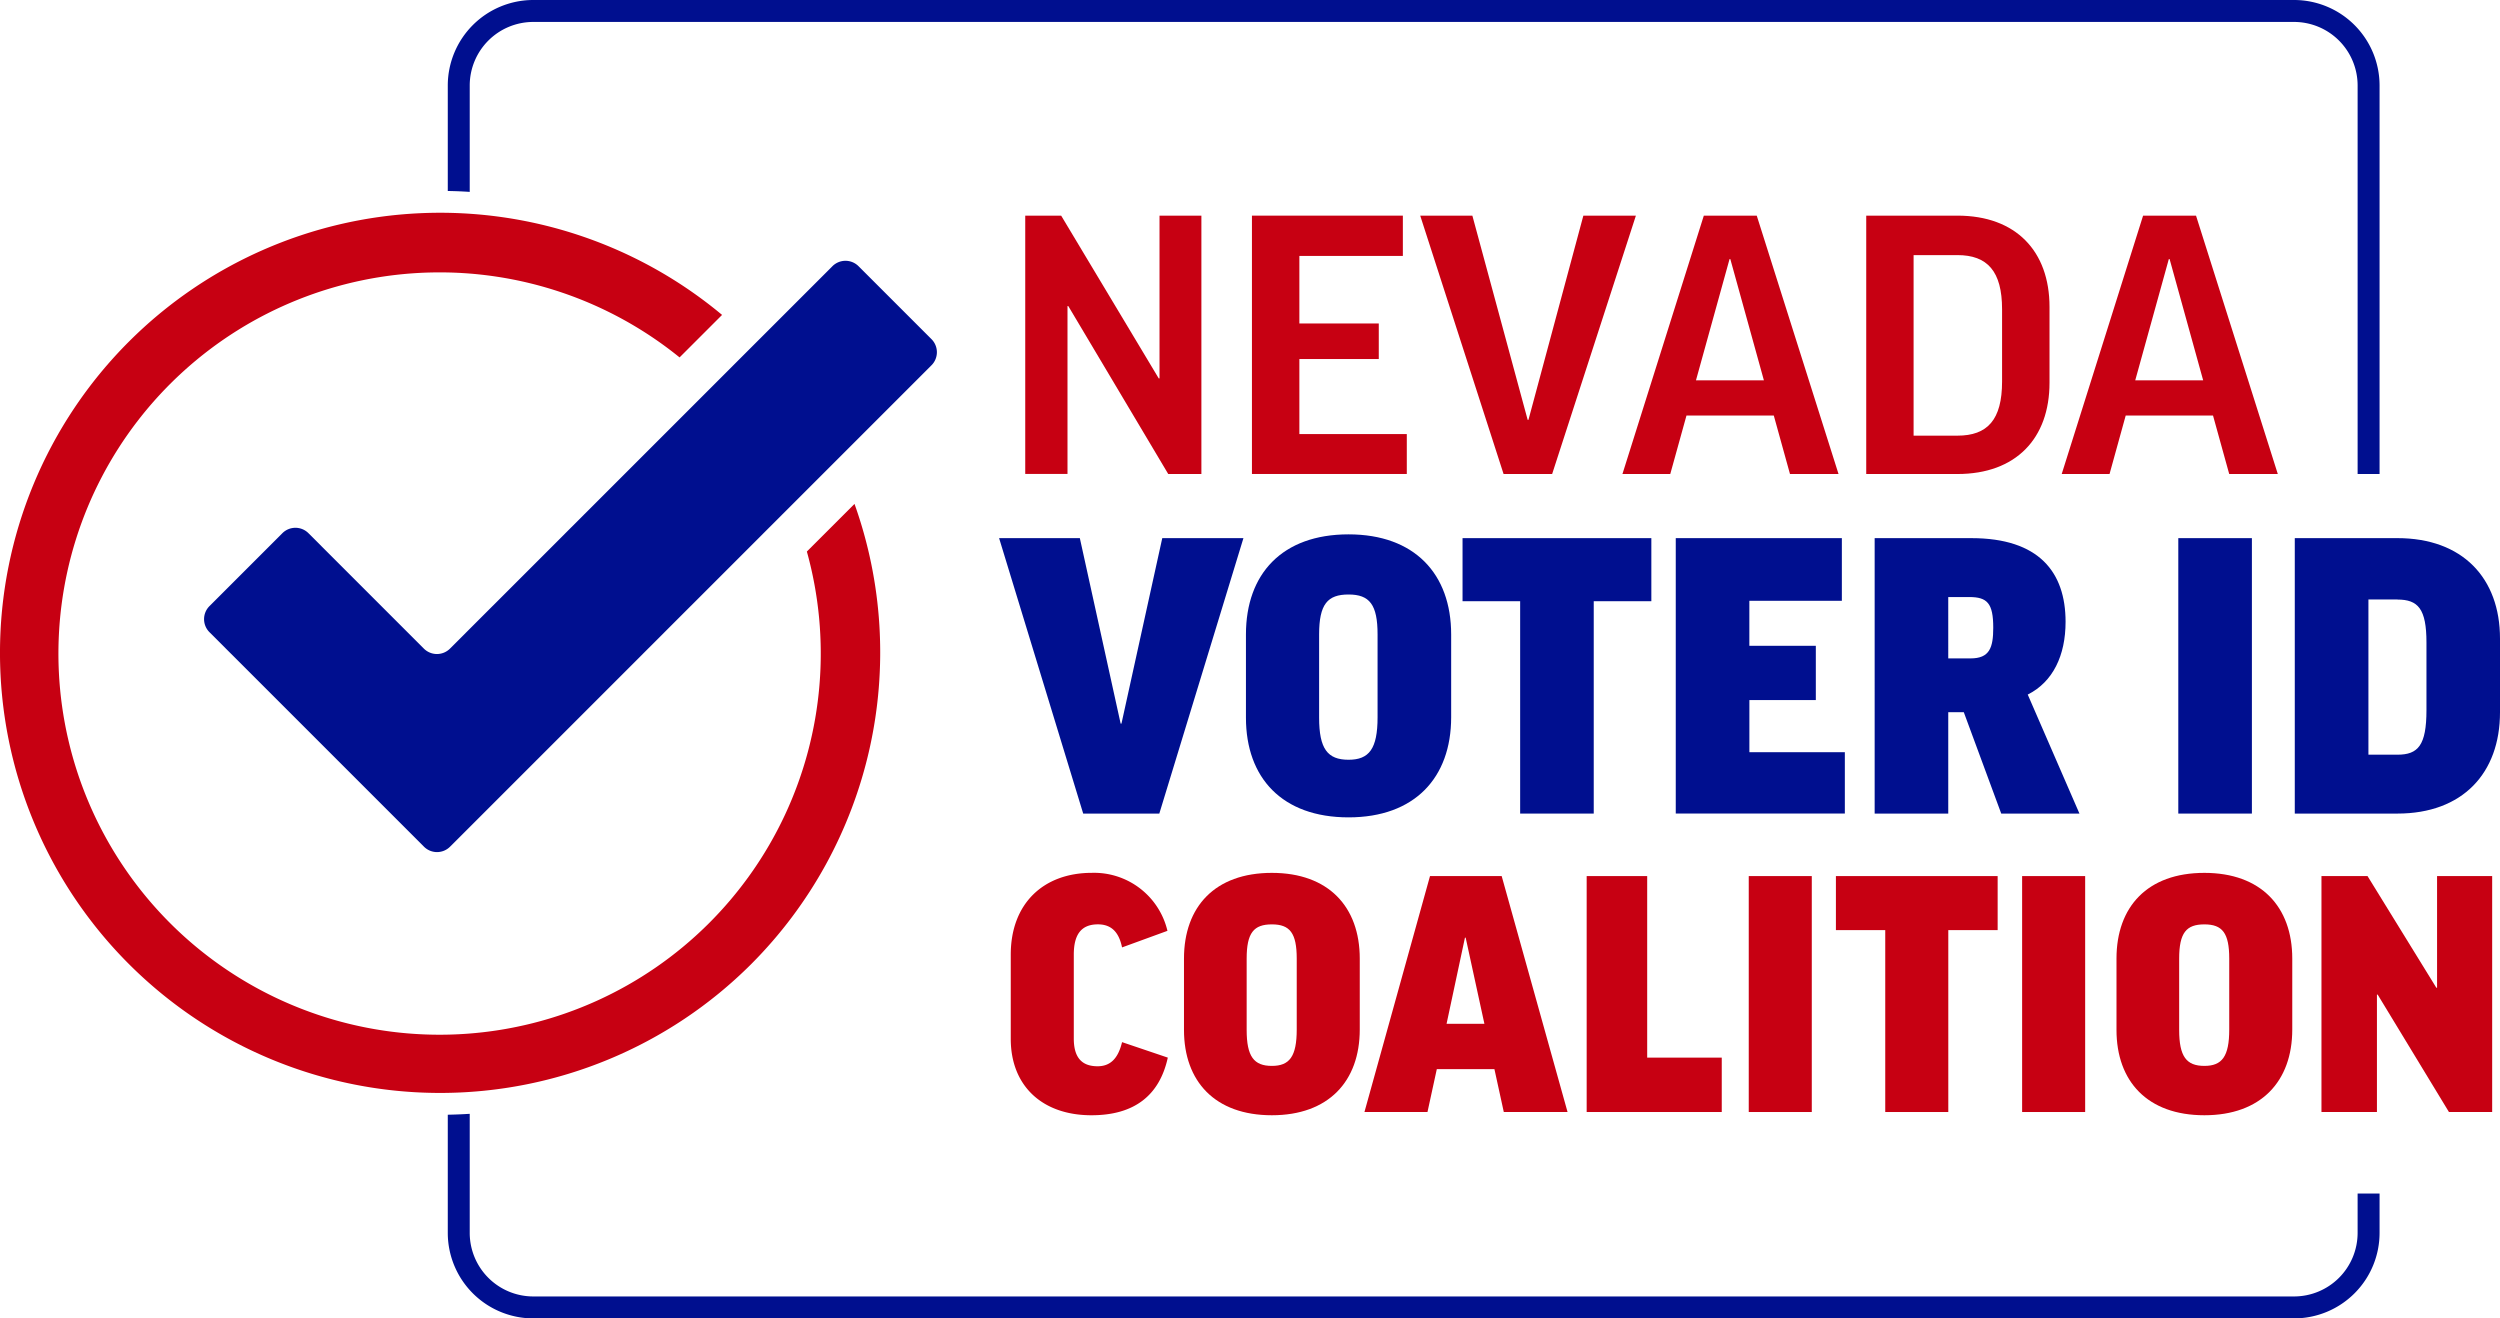
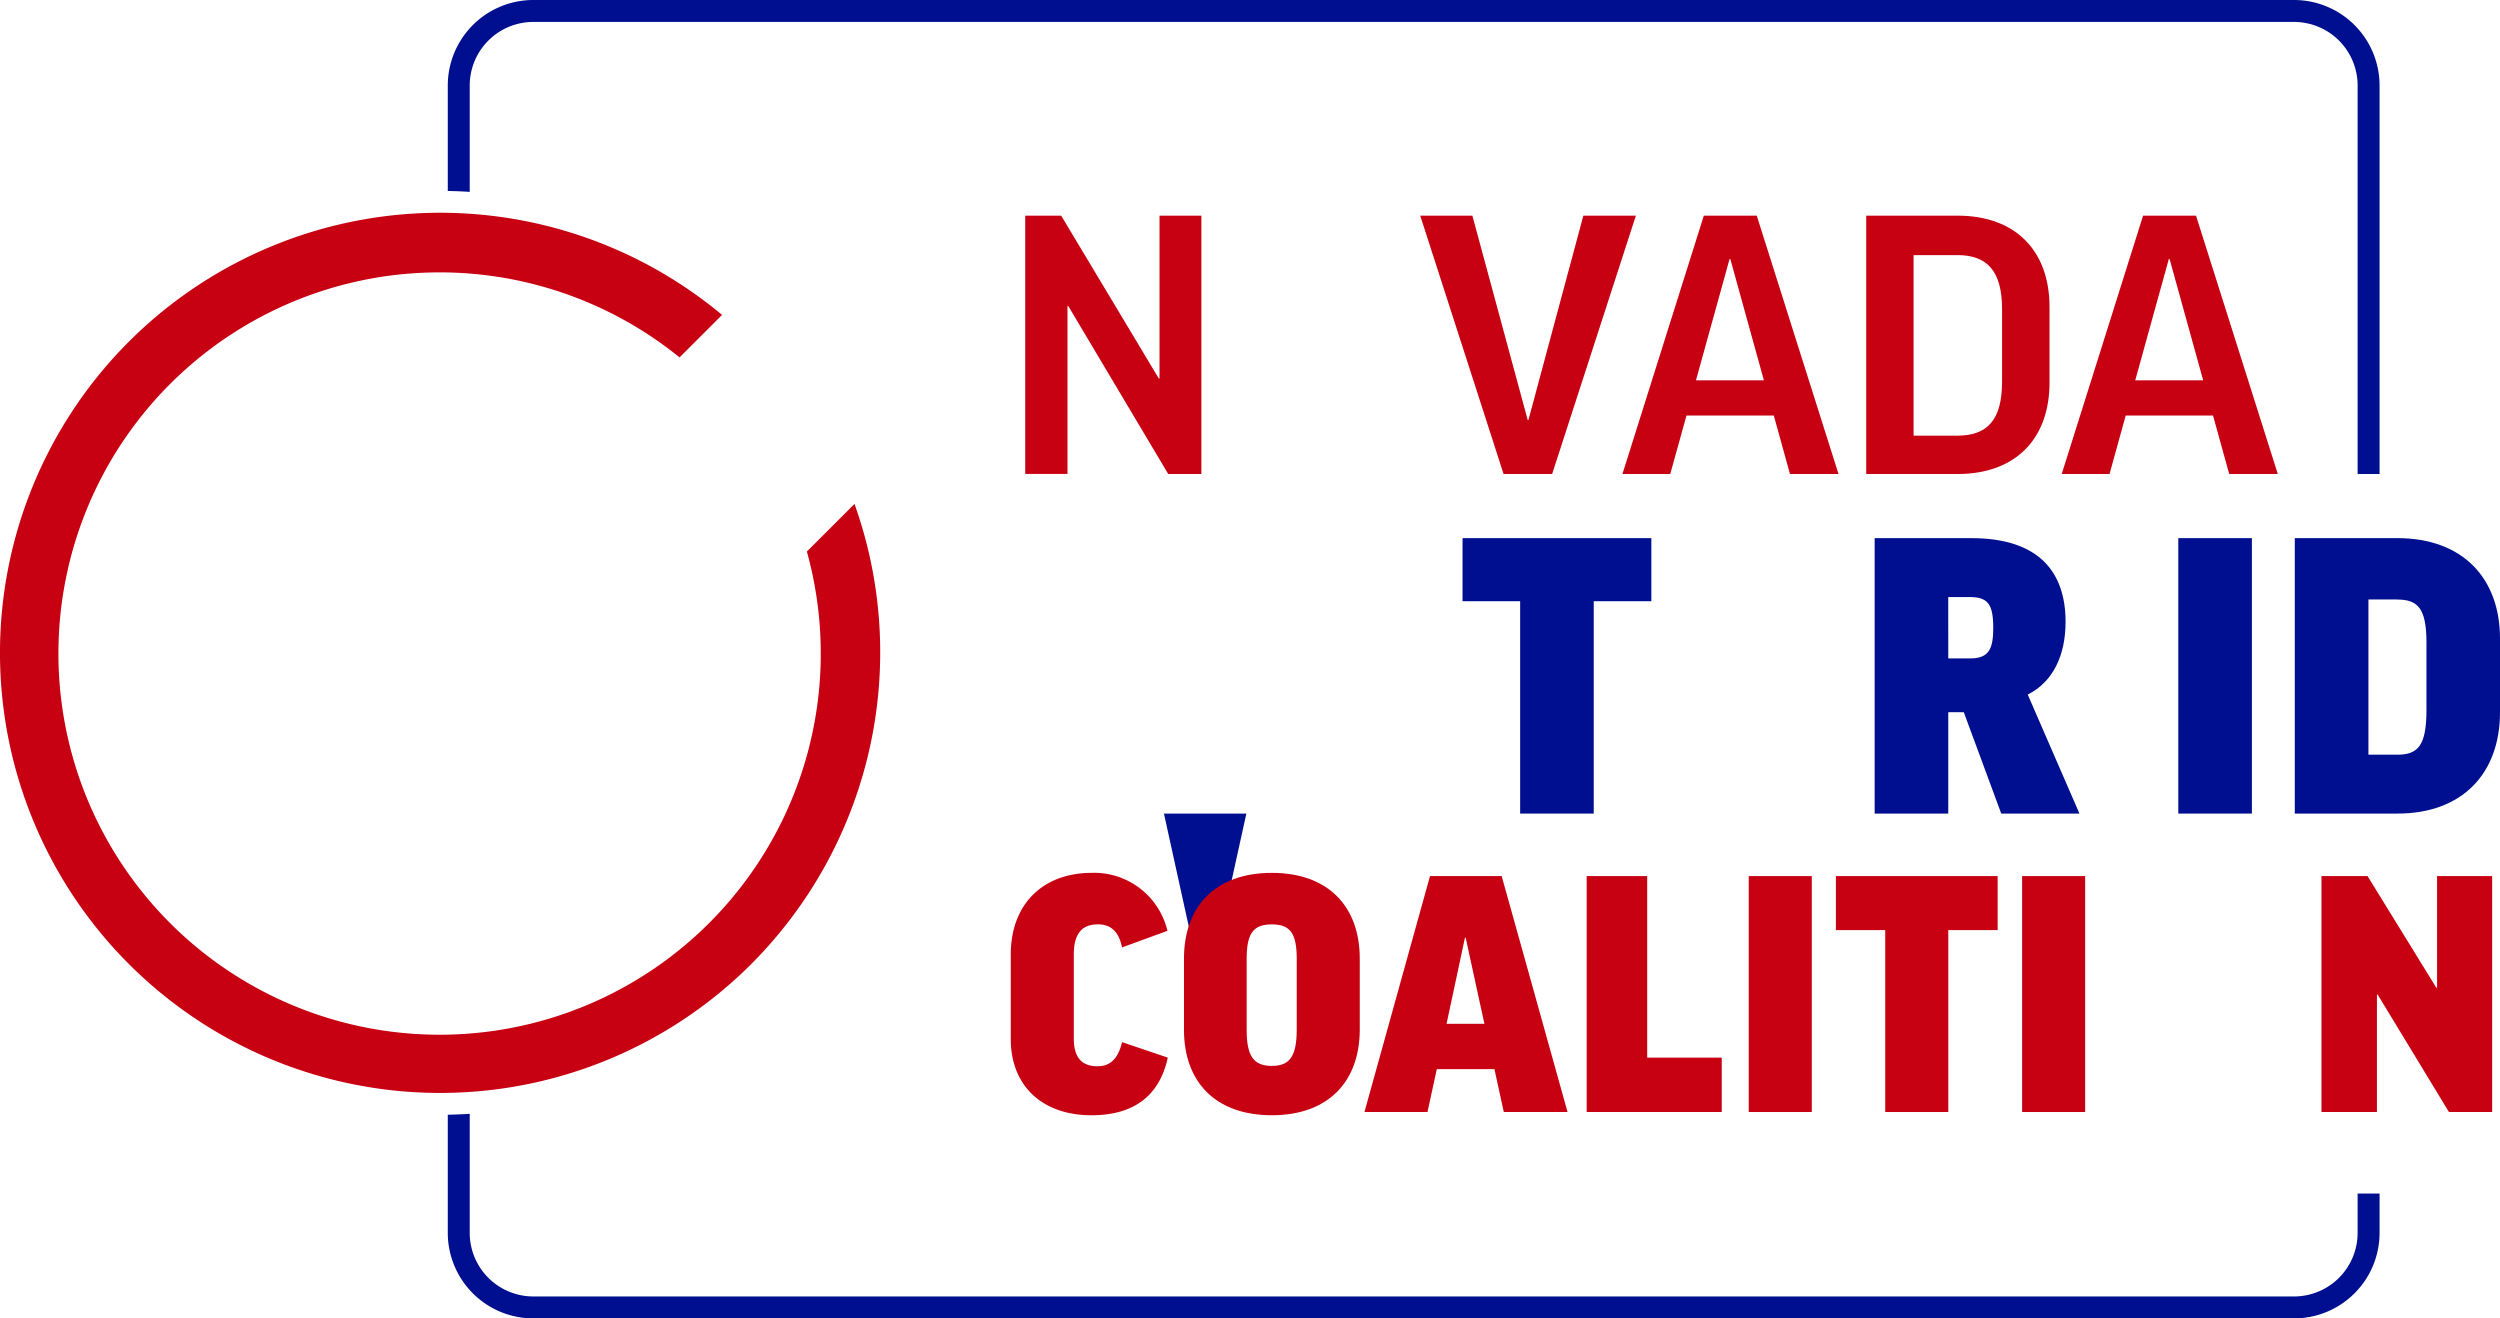
<svg xmlns="http://www.w3.org/2000/svg" id="logo_full_color" width="277.06" height="146.109" viewBox="0 0 277.06 146.109">
  <defs>
    <clipPath id="clip-path">
      <rect id="Rectangle_4" data-name="Rectangle 4" width="277.06" height="146.109" fill="none" />
    </clipPath>
  </defs>
  <g id="Group_1" data-name="Group 1" clip-path="url(#clip-path)">
    <path id="Path_22" data-name="Path 22" d="M79.009,9.472a7.047,7.047,0,0,1,7.039-7.04H281.193a7.048,7.048,0,0,1,7.04,7.04V52.528h2.432V9.472A9.482,9.482,0,0,0,281.193,0H86.048a9.483,9.483,0,0,0-9.471,9.472V21.166q1.22.019,2.432.1Z" transform="translate(-26.952)" fill="#000f8f" />
    <path id="Path_23" data-name="Path 23" d="M288.232,199.315v4.365a7.047,7.047,0,0,1-7.04,7.04H86.048a7.047,7.047,0,0,1-7.039-7.04v-13.2q-1.211.077-2.432.1v13.1a9.483,9.483,0,0,0,9.471,9.472H281.193a9.482,9.482,0,0,0,9.472-9.472v-4.365Z" transform="translate(-26.952 -67.042)" fill="#000f8f" />
    <path id="Path_24" data-name="Path 24" d="M179.31,36.878l10.813,18.036h.087V36.878h4.641V65.507h-3.677L180.1,46.9h-.088v18.6h-4.683V36.878Z" transform="translate(-61.708 -12.98)" fill="#c70012" />
-     <path id="Path_25" data-name="Path 25" d="M230.825,36.878v4.465H219.356v7.486h8.8v3.94h-8.8v8.317h11.906v4.422H214.1V36.878Z" transform="translate(-75.355 -12.98)" fill="#c70012" />
    <path id="Path_26" data-name="Path 26" d="M257.5,65.507h-5.385l-9.237-28.629h5.779l6.129,22.632h.087l6.085-22.632h5.822Z" transform="translate(-85.484 -12.98)" fill="#c70012" />
    <path id="Path_27" data-name="Path 27" d="M282.765,65.507h-5.3l9.018-28.629h5.865l9.062,28.629H296.03l-1.794-6.478h-9.675Zm2.846-10.374h7.53L289.42,41.694h-.087Z" transform="translate(-97.658 -12.98)" fill="#c70012" />
    <path id="Path_28" data-name="Path 28" d="M329.263,36.878c6.478,0,10.2,3.939,10.2,10.112V55.4c0,6.172-3.721,10.112-10.2,10.112H319.151V36.878Zm0,4.378H324.4V61.261h4.859c3.327,0,4.947-1.752,4.947-6V47.252c0-4.2-1.619-6-4.947-6" transform="translate(-112.328 -12.98)" fill="#c70012" />
    <path id="Path_29" data-name="Path 29" d="M357.887,65.507h-5.3l9.018-28.629h5.865l9.062,28.629h-5.385l-1.794-6.478h-9.675Zm2.846-10.374h7.53l-3.72-13.439h-.088Z" transform="translate(-124.098 -12.98)" fill="#c70012" />
-     <path id="Path_30" data-name="Path 30" d="M188.616,122.554H180.18l-9.32-30.525h8.948l4.521,20.552h.093l4.521-20.552h8.995Z" transform="translate(-60.136 -32.39)" fill="#000f8f" />
-     <path id="Path_31" data-name="Path 31" d="M235.818,102.473v9.181c0,6.711-4.055,11.092-11.371,11.092-7.364,0-11.372-4.381-11.372-11.045v-9.227c0-6.71,4.008-11.092,11.372-11.092,7.316,0,11.371,4.381,11.371,11.092m-8.156,0c0-3.309-.885-4.427-3.216-4.427s-3.262,1.072-3.262,4.427V111.7c0,3.449.932,4.661,3.262,4.661,2.284,0,3.216-1.212,3.216-4.707Z" transform="translate(-74.994 -32.162)" fill="#000f8f" />
+     <path id="Path_30" data-name="Path 30" d="M188.616,122.554H180.18h8.948l4.521,20.552h.093l4.521-20.552h8.995Z" transform="translate(-60.136 -32.39)" fill="#000f8f" />
    <path id="Path_32" data-name="Path 32" d="M271.039,92.029v6.99h-6.385v23.535H256.5V99.019h-6.385v-6.99Z" transform="translate(-88.03 -32.39)" fill="#000f8f" />
-     <path id="Path_33" data-name="Path 33" d="M304.985,92.029v6.944H294.733v4.987H302.1v6.012h-7.363v5.779h10.579v6.8H286.577V92.029Z" transform="translate(-100.863 -32.39)" fill="#000f8f" />
    <path id="Path_34" data-name="Path 34" d="M330.473,111.322h-1.724v11.232h-8.156V92.029h10.719c7.5,0,10.439,3.775,10.439,9.274,0,3.728-1.4,6.664-4.193,8.062l5.731,13.189h-8.668Zm-1.724-5.965h2.47c2.1,0,2.516-1.165,2.516-3.4,0-2.7-.653-3.4-2.656-3.4h-2.331Z" transform="translate(-112.836 -32.39)" fill="#000f8f" />
    <rect id="Rectangle_1" data-name="Rectangle 1" width="8.156" height="30.525" transform="translate(241.408 59.639)" fill="#000f8f" />
    <path id="Path_35" data-name="Path 35" d="M403.811,92.028c7.223,0,11.371,4.427,11.371,11.139v8.156c0,6.758-4.148,11.231-11.371,11.231H392.439V92.028Zm0,6.8H400.6v17.2h3.216c2.283,0,3.216-1.026,3.216-4.94v-7.5c0-3.728-.933-4.753-3.216-4.753" transform="translate(-138.122 -32.39)" fill="#000f8f" />
    <path id="Path_36" data-name="Path 36" d="M190.216,155.695l-5.03,1.837c-.358-1.756-1.237-2.555-2.674-2.555-1.875,0-2.674,1.157-2.674,3.353v9.3c0,1.956.758,3.074,2.635,3.074,1.4,0,2.276-.839,2.714-2.674l5.07,1.716c-.918,4.192-3.713,6.387-8.463,6.387-5.429,0-8.942-3.233-8.942-8.463V158.33c0-5.668,3.633-9.062,8.982-9.062a8.354,8.354,0,0,1,8.383,6.427" transform="translate(-60.836 -52.536)" fill="#c70012" />
    <path id="Path_37" data-name="Path 37" d="M221.958,158.768v7.864c0,5.749-3.472,9.5-9.74,9.5-6.307,0-9.74-3.752-9.74-9.461v-7.9c0-5.748,3.433-9.5,9.74-9.5,6.268,0,9.74,3.753,9.74,9.5m-6.985,0c0-2.835-.759-3.792-2.755-3.792s-2.794.918-2.794,3.792v7.9c0,2.954.8,3.992,2.794,3.992,1.956,0,2.755-1.038,2.755-4.032Z" transform="translate(-71.264 -52.536)" fill="#c70012" />
    <path id="Path_38" data-name="Path 38" d="M240.324,175.969h-6.986l7.265-26.147h7.944l7.3,26.147h-7.066l-1.038-4.751h-6.386Zm2.116-9.78h4.192l-2.076-9.541h-.08Z" transform="translate(-82.125 -52.731)" fill="#c70012" />
    <path id="Path_39" data-name="Path 39" d="M278.049,149.822v20.119h8.263v6.028h-14.97V149.822Z" transform="translate(-95.501 -52.731)" fill="#c70012" />
    <rect id="Rectangle_2" data-name="Rectangle 2" width="6.986" height="26.147" transform="translate(193.803 97.091)" fill="#c70012" />
    <path id="Path_40" data-name="Path 40" d="M331.89,149.822v5.988h-5.469v20.159h-6.987V155.81h-5.468v-5.988Z" transform="translate(-110.503 -52.731)" fill="#c70012" />
    <rect id="Rectangle_3" data-name="Rectangle 3" width="6.986" height="26.147" transform="translate(224.1 97.091)" fill="#c70012" />
-     <path id="Path_41" data-name="Path 41" d="M381.429,158.768v7.864c0,5.749-3.472,9.5-9.74,9.5-6.307,0-9.74-3.752-9.74-9.461v-7.9c0-5.748,3.433-9.5,9.74-9.5,6.268,0,9.74,3.753,9.74,9.5m-6.985,0c0-2.835-.759-3.792-2.755-3.792s-2.794.918-2.794,3.792v7.9c0,2.954.8,3.992,2.794,3.992,1.956,0,2.755-1.038,2.755-4.032Z" transform="translate(-127.391 -52.536)" fill="#c70012" />
    <path id="Path_42" data-name="Path 42" d="M402.106,149.822l7.625,12.375h.08V149.822h6.107v26.147h-4.79l-7.9-13.014h-.08v13.014H397V149.822Z" transform="translate(-139.726 -52.731)" fill="#c70012" />
    <path id="Path_43" data-name="Path 43" d="M14.284,50.668A48.773,48.773,0,1,0,83.26,119.644,48.905,48.905,0,0,0,94.7,68.653L89.42,73.93A42.243,42.243,0,1,1,75.313,52.415l4.71-4.709a48.784,48.784,0,0,0-65.739,2.963" transform="translate(0 -12.806)" fill="#c70012" />
-     <path id="Path_44" data-name="Path 44" d="M115.516,56.178l-9.65,9.65-6.853,6.853L62.163,109.53a2.044,2.044,0,0,1-2.893,0L49.74,100,35.5,85.761a2.046,2.046,0,0,1,0-2.893l8.078-8.078a2.044,2.044,0,0,1,2.893,0l12.79,12.791a2.048,2.048,0,0,0,2.893,0L104.538,45.2a2.046,2.046,0,0,1,2.893,0l8.086,8.086a2.049,2.049,0,0,1,0,2.893" transform="translate(-12.285 -15.698)" fill="#000f8f" />
  </g>
</svg>